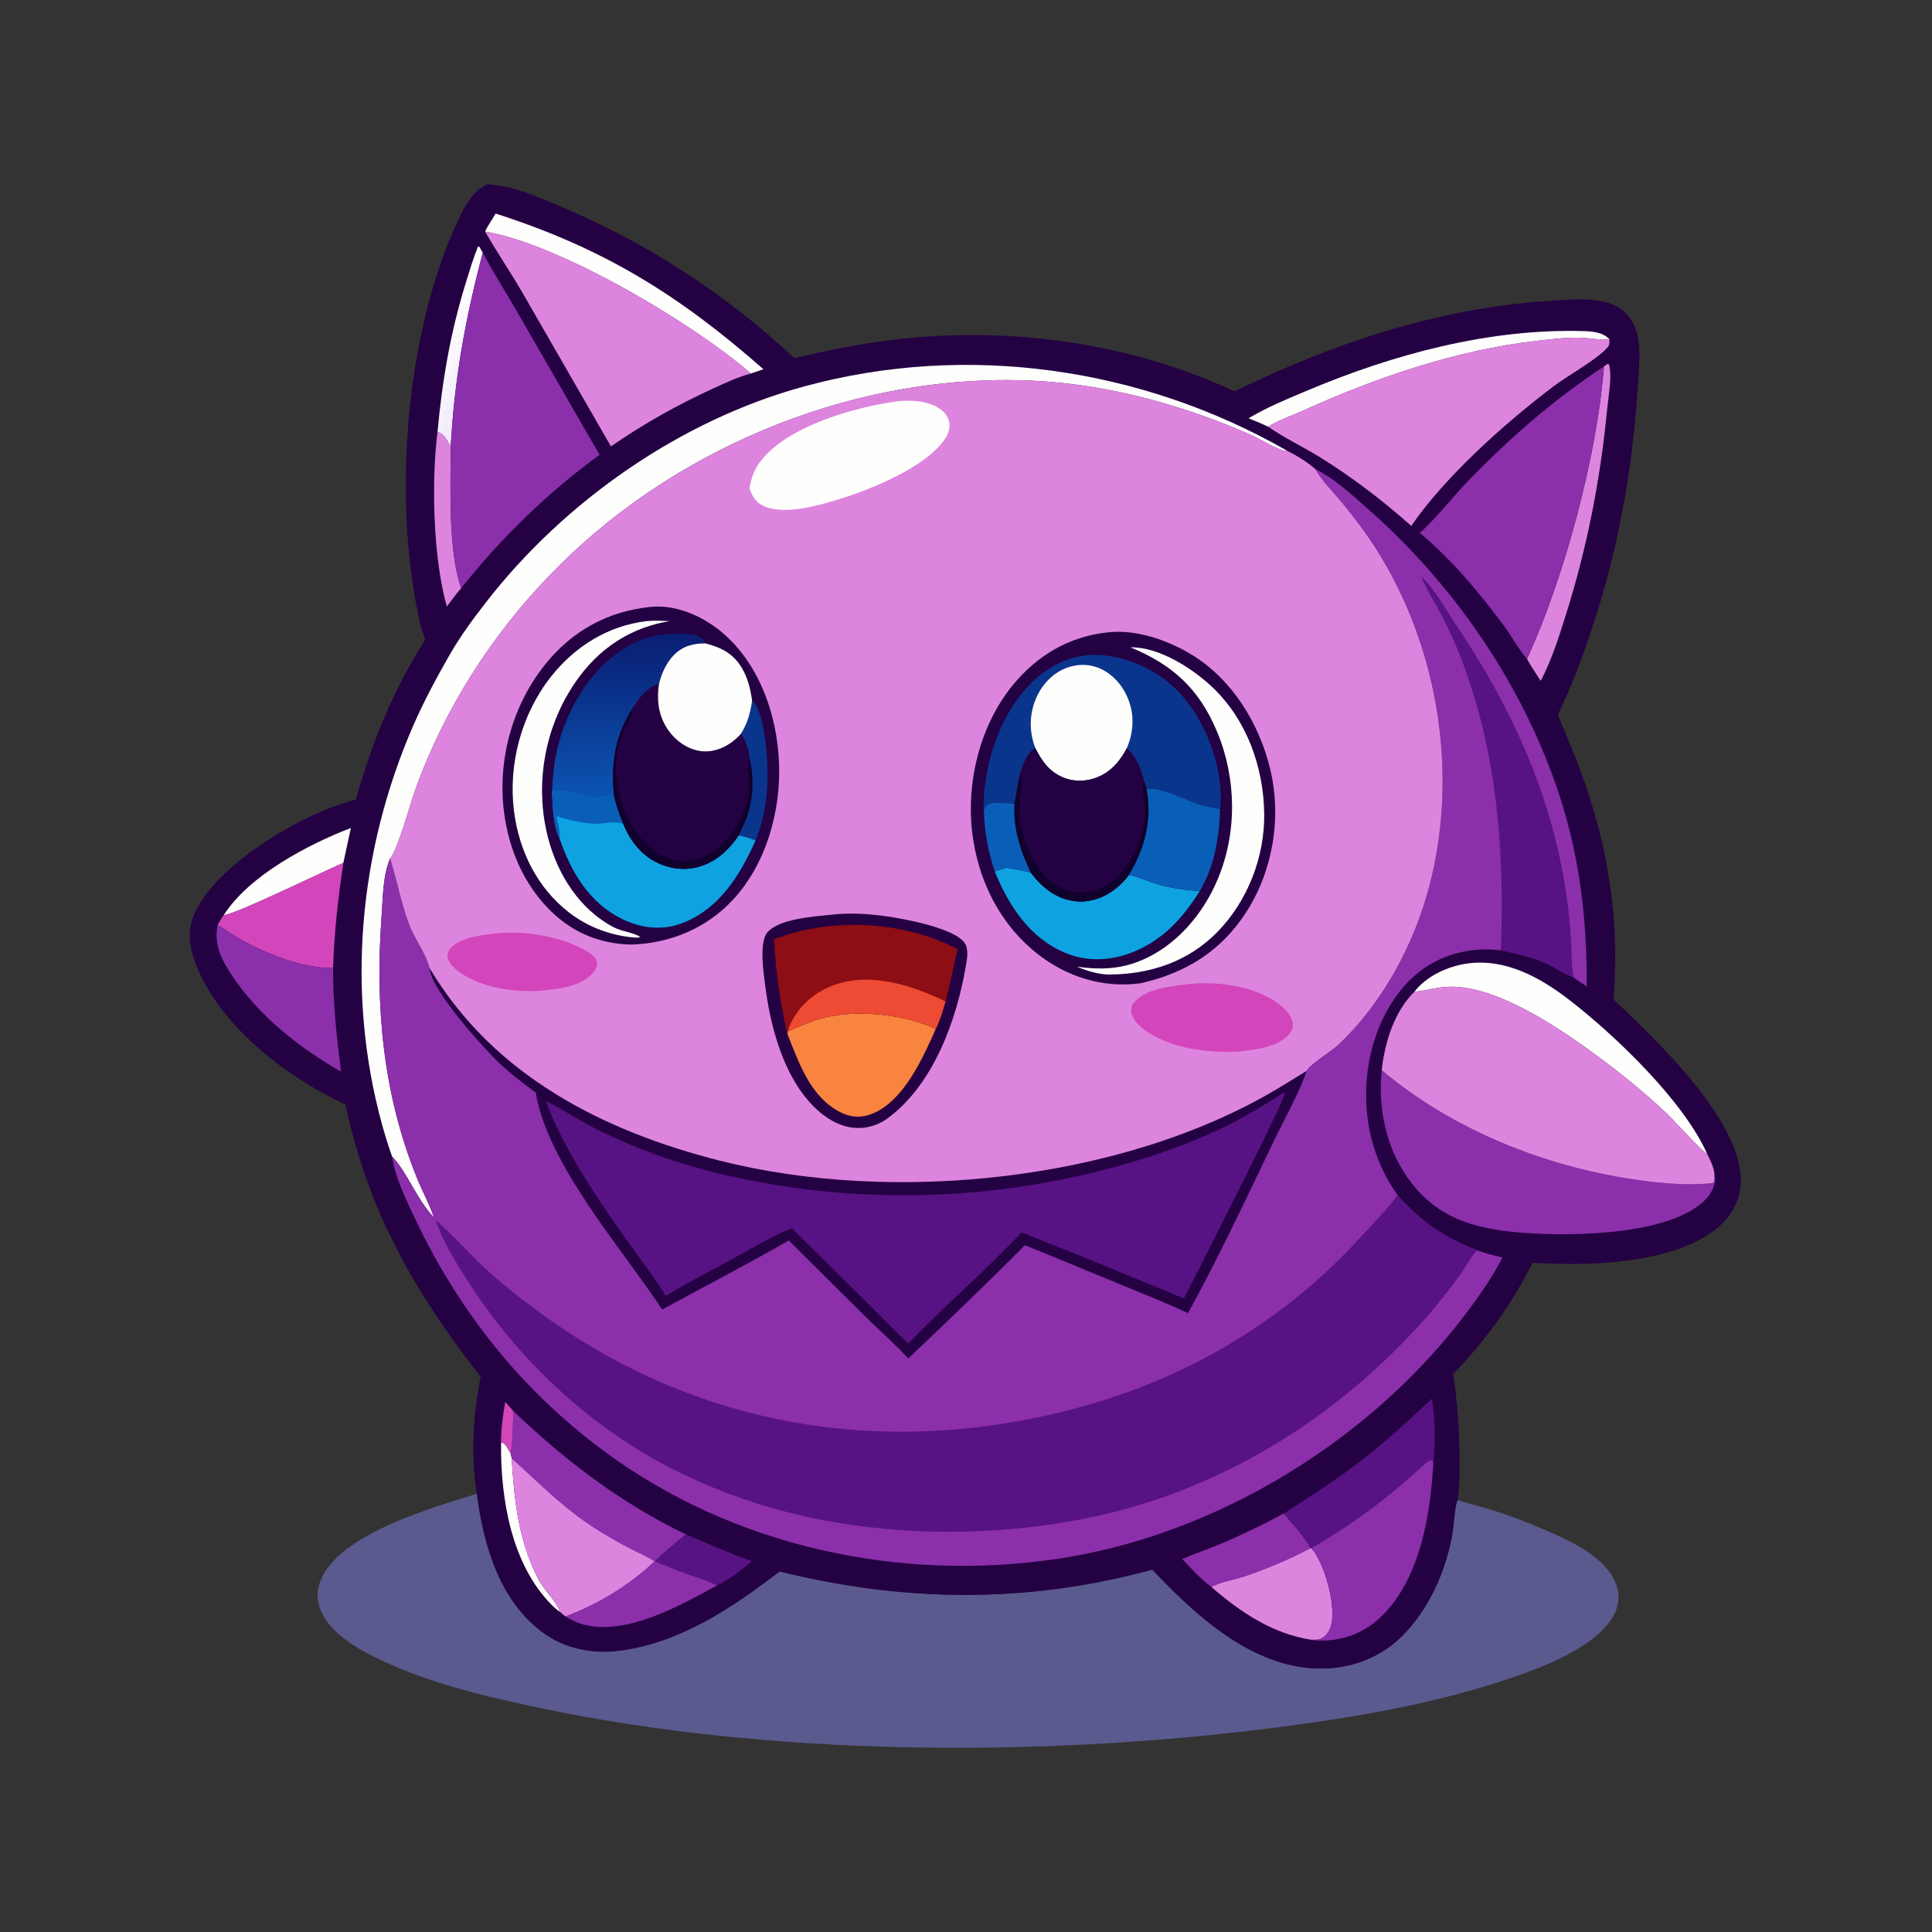
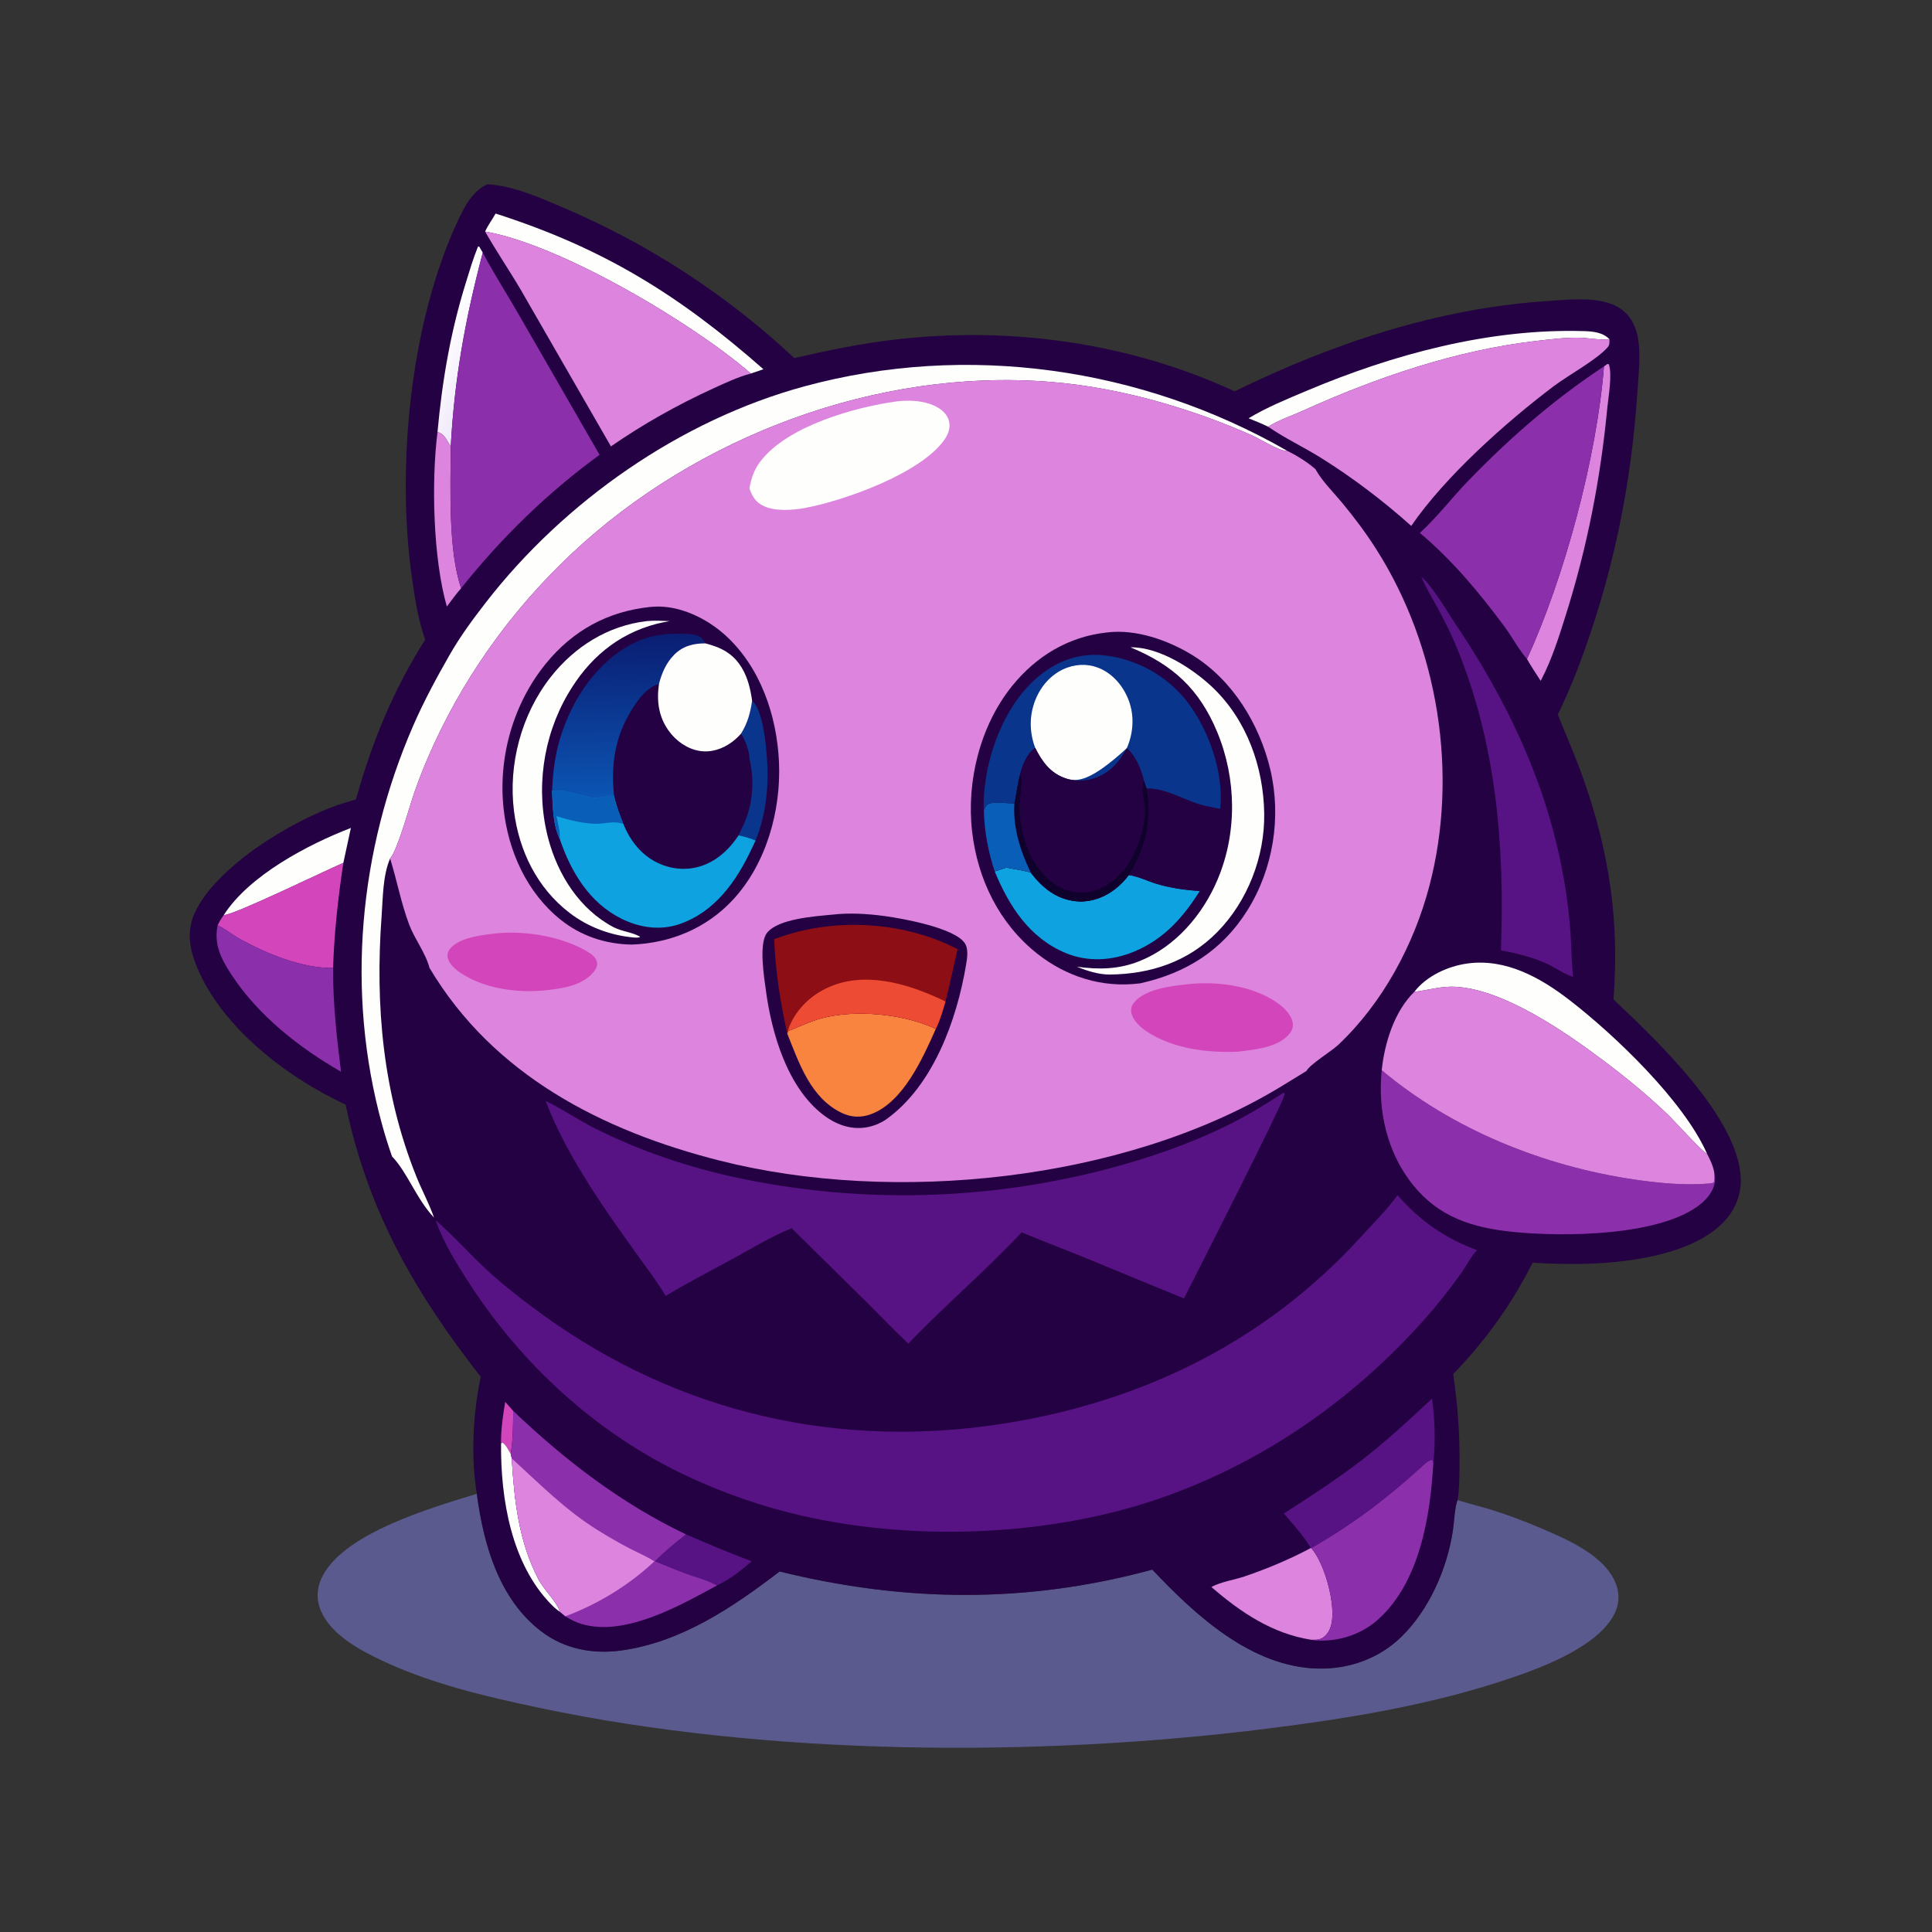
<svg xmlns="http://www.w3.org/2000/svg" width="1024" height="1024">
  <rect width="100%" height="100%" fill="#333333" stroke="none" />
  <path fill="#5A5A8F" d="M252.732 791.737C256.267 818.537 264.394 847.534 286.889 864.67C299.235 874.075 314.284 876.887 329.483 874.764C361.173 870.335 388.426 851.907 413.21 832.916C479.798 849.316 544.42 849.979 610.749 831.929C633.674 856.182 663.235 883.551 698.558 884.367C714.832 884.742 730.725 879.185 742.505 867.783C757.503 853.266 767.007 831.515 770.083 811.068C770.618 807.517 771.165 797.593 772.567 795.091C778.355 796.93 784.281 798.328 790.087 800.117C799.535 803.028 808.933 806.597 818.011 810.514C831.533 816.349 851.002 824.844 856.53 839.621C858.464 844.791 858.224 850.22 855.786 855.176C847.385 872.248 818.951 883.195 801.684 889.102C759.879 903.404 716.167 910.604 672.461 916.108C549.941 931.537 407.367 930.782 286.495 905.329C256.796 899.075 226.362 891.981 199.01 878.478C187.698 872.893 173.304 864.416 169.273 851.538C167.484 845.821 168.414 840.021 171.246 834.813C183.594 812.099 228.959 799.083 252.732 791.737Z" />
  <path fill="#240142" d="M258.34 97.654C272.023 98.516 284.927 104.264 297.405 109.545C343.158 128.912 384.671 155.828 421.012 189.784C438.718 185.716 456.339 182.067 474.411 179.967C535.478 172.869 598.418 181.535 654.376 207.411C706.267 182.023 762.187 163.343 820.122 159.566C830.871 158.865 843.128 157.382 853.514 160.906C859.038 162.779 863.376 166.555 865.886 171.842C870.588 181.749 868.585 196.032 867.913 206.709C864.708 257.644 854.554 306.215 836.4 353.965C833.194 362.399 829.58 370.611 825.676 378.744C830.078 389.714 834.863 400.574 838.839 411.704C852.905 451.073 858.406 488.066 855.177 529.725C877.599 550.839 921.802 592.647 922.663 624.832C922.895 633.508 919.47 641.62 913.463 647.818C896.138 665.692 860.153 669.727 836.106 669.91C828.26 669.969 820.16 669.777 812.333 669.242C801.342 691.083 787.275 710.761 770.229 728.26C772.611 744.677 773.766 760.28 773.577 776.87C773.508 782.868 773.5 789.158 772.567 795.091C771.165 797.593 770.618 807.517 770.083 811.068C767.007 831.515 757.503 853.266 742.505 867.783C730.725 879.185 714.832 884.742 698.558 884.367C663.235 883.551 633.674 856.182 610.749 831.929C544.42 849.979 479.798 849.316 413.21 832.916C388.426 851.907 361.173 870.335 329.483 874.764C314.284 876.887 299.235 874.075 286.889 864.67C264.394 847.534 256.267 818.537 252.732 791.737C249.486 772.215 250.684 749.101 254.785 729.767C219.651 684.666 195.037 642.021 183.195 585.493C151.494 570.733 115.593 543.254 103.246 509.597C100.032 500.836 99.316 492.14 103.386 483.483C114.77 459.266 153.949 435.43 178.841 426.737C182.061 425.613 185.352 424.658 188.63 423.716C197.294 393.033 208.256 366.093 225.362 339.024C221.573 328.465 219.875 317.085 218.313 306.01C210.035 247.323 217.389 170.954 242.766 116.834C246.291 109.316 250.432 101.251 258.34 97.654Z" />
  <path fill="#D346BB" d="M267.765 743.022L272.012 747.812C271.935 755.288 271.933 763.148 270.679 770.52C269.449 768.622 268.353 765.947 266.486 764.677L265.571 764.979C265.472 757.633 266.581 750.254 267.765 743.022Z" />
  <path fill="#FEFEFD" d="M265.571 764.979L266.486 764.677C268.353 765.947 269.449 768.622 270.679 770.52L271.238 772.998C272.57 795.145 274.891 816.832 285.314 836.895C288.468 842.965 294.627 848.141 296.898 854.389C295.215 853.292 293.766 852.007 292.356 850.582C270.992 828.994 265.286 794.329 265.571 764.979Z" />
  <defs>
    <linearGradient id="gradient_0" gradientUnits="userSpaceOnUse" x1="255.294" y1="186.243" x2="236.088" y2="179.214">
      <stop offset="0" stop-color="#F0E9FB" />
      <stop offset="1" stop-color="white" />
    </linearGradient>
  </defs>
  <path fill="url(#gradient_0)" d="M231.893 228.906C234.391 201.733 238.742 176.127 246.845 150.038C248.879 143.489 250.756 137.072 253.34 130.706L254.011 130.731L255.879 133.9C246.646 168.945 240.877 200.412 238.904 236.686L237.596 234.499C235.942 231.704 235.015 230.06 231.893 228.906Z" />
  <path fill="#571284" d="M363.582 813.248C375.128 818.207 386.624 823.192 398.448 827.461C392.922 832.355 386.714 837.182 380.002 840.329C375.213 837.583 369.273 836.135 364.081 834.247C358.387 832.177 352.791 829.788 347.186 827.491C352.283 822.249 357.883 817.81 363.582 813.248Z" />
  <path fill="#DD85DE" d="M231.893 228.906C235.015 230.06 235.942 231.704 237.596 234.499L238.904 236.686C238.827 257.815 237.452 292.046 244.43 311.757C241.714 314.834 239.308 318.206 236.833 321.478C229.517 295.809 228.587 255.247 231.893 228.906Z" />
  <path fill="#FEFEFD" d="M118.614 484.982C132.065 463.984 163.169 447.624 185.978 438.826L181.981 457.344C173.12 461.085 123.222 485.397 118.614 484.982Z" />
-   <path fill="#8B2FAB" d="M680.48 802.159C685.331 807.931 690.981 813.958 694.74 820.493C683.787 826.373 671.55 831.494 659.789 835.489C654.169 837.397 647.224 838.34 642.055 841.141C636.356 836.933 631.517 831.421 626.602 826.351C633.117 823.466 639.981 821.202 646.572 818.445C658.194 813.584 669.366 808.081 680.48 802.159Z" />
  <path fill="#DD85DE" d="M850.123 194.215L851.972 192.917L852.747 193.077C854.599 198.97 852.501 209.953 851.889 216.339C848.28 253.958 841.243 290.065 829.861 326.136C826.289 337.455 822.523 349.479 817.017 360.043L816.586 360.858C814.108 357.033 811.578 353.236 809.326 349.273C829.233 305.923 846.416 241.908 850.123 194.215Z" />
  <path fill="#FEFEFD" d="M661.764 221.706C671.466 215.848 682.114 211.534 692.532 207.136C738.421 187.763 789.343 174.004 839.511 175.496C844.273 175.638 849.588 176.137 853.014 179.783C852.852 179.801 852.691 179.822 852.529 179.836C847.407 180.302 842.147 179.103 836.998 178.995C829.542 178.838 821.804 179.841 814.393 180.686C772.052 185.517 729.506 200.067 690.835 217.561C684.862 220.263 677.616 222.692 672.128 226.164C668.741 224.503 665.263 223.11 661.764 221.706Z" />
  <path fill="#FEFEFD" d="M262.674 113.184C319.705 131.476 359.713 156.181 404.641 195.709L397.95 197.981C367.387 171.363 296.983 129.54 257.125 122.727C258.577 119.382 260.926 116.389 262.674 113.184Z" />
  <path fill="#DD85DE" d="M694.74 820.493L695.037 820.541C701.851 828.522 706.945 847.126 706.119 857.634C705.838 861.207 704.921 864.706 702.177 867.199C699.934 869.238 697.814 869.171 694.934 869.102C674.364 865.881 657.495 854.515 642.055 841.141C647.224 838.34 654.169 837.397 659.789 835.489C671.55 831.494 683.787 826.373 694.74 820.493Z" />
  <path fill="#D346BB" d="M118.614 484.982C123.222 485.397 173.12 461.085 181.981 457.344C179.194 475.908 177.147 494.249 176.533 513.027C160.262 513.334 141.318 505.515 127.195 497.71C123.389 495.606 119.938 492.771 116.083 490.79L115.35 490.42C116.269 488.438 117.337 486.752 118.614 484.982Z" />
  <path fill="#571284" d="M680.48 802.159C694.193 793.333 707.838 784.529 720.808 774.616C734.252 764.34 746.63 752.826 758.983 741.292C760.564 752.199 760.88 764.408 759.691 775.358L759.188 773.844C756.978 773.73 754.425 776.609 752.873 778.01C733.853 795.18 717.258 807.648 695.037 820.541L694.74 820.493C690.981 813.958 685.331 807.931 680.48 802.159Z" />
  <path fill="#FEFEFD" d="M749.62 525.703C756.028 517.286 767.464 512.08 777.767 510.672C798.051 507.9 816.368 518.094 831.876 530.064C855.762 548.501 892.453 583.524 904.765 611.497C902.784 611.093 887.111 593.718 883.838 590.599C873.365 580.617 862.129 571.352 850.566 562.666C830.204 547.37 797.282 524.354 771.363 523.009C764.075 522.631 757.686 524.61 750.594 525.575L749.62 525.703Z" />
  <path fill="#8B2FAB" d="M115.35 490.42L116.083 490.79C119.938 492.771 123.389 495.606 127.195 497.71C141.318 505.515 160.262 513.334 176.533 513.027C176.466 531.596 178.437 549.657 180.756 568.037C158.563 555.283 137.132 538.487 122.909 516.95C117.362 508.552 113.233 500.709 115.35 490.42Z" />
  <path fill="#8B2FAB" d="M695.037 820.541C717.258 807.648 733.853 795.18 752.873 778.01C754.425 776.609 756.978 773.73 759.188 773.844L759.691 775.358C758.145 803.501 752.489 838.434 730.613 858.184C721.579 866.341 709.69 870.16 697.616 869.469C696.691 869.416 695.834 869.335 694.934 869.102C697.814 869.171 699.934 869.238 702.177 867.199C704.921 864.706 705.838 861.207 706.119 857.634C706.945 847.126 701.851 828.522 695.037 820.541Z" />
  <path fill="#8B2FAB" d="M272.012 747.812C299.233 773.788 329.457 797.042 363.582 813.248C357.883 817.81 352.283 822.249 347.186 827.491C352.791 829.788 358.387 832.177 364.081 834.247C369.273 836.135 375.213 837.583 380.002 840.329C360.317 851.055 331.309 867.522 308.417 860.788C305.269 859.862 302.397 858.44 299.637 856.668L296.898 854.389C294.627 848.141 288.468 842.965 285.314 836.895C274.891 816.832 272.57 795.145 271.238 772.998L270.679 770.52C271.933 763.148 271.935 755.288 272.012 747.812Z" />
  <path fill="#DD85DE" d="M271.238 772.998C285.839 786.298 299.426 800.139 316.284 810.695C321.982 814.263 327.824 817.652 333.793 820.747C338.103 822.981 342.748 824.906 346.805 827.567C333.377 840.211 316.921 850.244 299.637 856.668L296.898 854.389C294.627 848.141 288.468 842.965 285.314 836.895C274.891 816.832 272.57 795.145 271.238 772.998Z" />
  <path fill="#DD85DE" d="M257.125 122.727C296.983 129.54 367.387 171.363 397.95 197.981C391.255 199.721 384.201 203.054 377.902 205.942C358.831 214.687 341.069 224.679 323.804 236.587L276.272 154.032C270.086 143.481 263.187 133.373 257.125 122.727Z" />
  <path fill="#8B2FAB" d="M732.342 567.219C769.675 598.638 818.122 618.083 866.122 625.156C878.83 627.029 892.924 628.42 905.758 627.293C906.685 627.211 907.435 627.074 908.317 626.804C908.861 625.071 908.65 623.235 908.579 621.442C908.954 622.949 909.139 624.425 908.966 625.981C908.428 630.82 905.271 634.949 901.627 637.957C880.476 655.417 827.952 655.622 801.768 652.922C780.502 650.73 762.776 645.227 748.918 628.052C735.211 611.065 730.119 588.69 732.342 567.219Z" />
  <path fill="#8B2FAB" d="M752.559 282.472C761.91 273.914 769.64 263.659 778.454 254.569C800.482 231.848 823.689 211.638 850.123 194.215C846.416 241.908 829.233 305.923 809.326 349.273C804.743 343.99 801.305 337.342 797.107 331.696C783.718 313.689 769.763 296.971 752.559 282.472Z" />
  <path fill="#8B2FAB" d="M255.879 133.9C261.708 144.907 268.457 155.459 274.681 166.247L317.785 241.061C290.091 261.262 265.8 284.942 244.43 311.757C237.452 292.046 238.827 257.815 238.904 236.686C240.877 200.412 246.646 168.945 255.879 133.9Z" />
  <path fill="#DD85DE" d="M672.128 226.164C677.616 222.692 684.862 220.263 690.835 217.561C729.506 200.067 772.052 185.517 814.393 180.686C821.804 179.841 829.542 178.838 836.998 178.995C842.147 179.103 847.407 180.302 852.529 179.836C852.691 179.822 852.852 179.801 853.014 179.783C853.055 181.374 853.231 182.753 852.12 184.035C846.379 190.652 831.269 198.825 823.521 204.672C798.14 223.822 765.949 252.523 747.988 278.743C733.078 265.419 716.929 253.142 699.948 242.551C690.792 236.841 681.036 232.314 672.128 226.164Z" />
  <path fill="#FEFEFD" d="M207.793 612.945C205.803 607.301 204.023 601.582 202.44 595.81C183.257 525.873 190.165 450.868 219.031 384.58C224.665 371.641 231.385 359.196 238.394 346.957C243.909 337.325 250.607 328.239 257.396 319.474C299.004 265.759 360.659 222.612 426.474 204.746C512.394 181.423 605.027 194.687 682.095 238.844C681.865 238.863 681.636 238.893 681.406 238.901C678.164 239.016 667.149 232.362 663.549 230.755C648.053 223.84 632.307 218.158 615.999 213.47C596.54 207.876 576.472 203.959 556.283 202.364C465.116 195.164 369.486 230.997 303.093 293.328C270.369 324.05 244.07 361.082 226.447 402.402C224.023 408.084 221.754 413.901 219.703 419.728C217.263 426.656 210.663 450.811 206.759 455.028C202.863 464.12 202.972 475.773 202.256 485.543C198.789 532.894 202.881 579.268 220.703 623.64C223.631 630.928 227.488 637.973 230.05 645.374C220.542 635.285 215.974 621.397 207.793 612.945Z" />
  <path fill="#DD85DE" d="M749.62 525.703L750.594 525.575C757.686 524.61 764.075 522.631 771.363 523.009C797.282 524.354 830.204 547.37 850.566 562.666C862.129 571.352 873.365 580.617 883.838 590.599C887.111 593.718 902.784 611.093 904.765 611.497C906.398 614.692 907.987 617.864 908.579 621.442C908.65 623.235 908.861 625.071 908.317 626.804C907.435 627.074 906.685 627.211 905.758 627.293C892.924 628.42 878.83 627.029 866.122 625.156C818.122 618.083 769.675 598.638 732.342 567.219C733.848 552.834 738.997 536.05 749.62 525.703Z" />
-   <path fill="#8B2FAB" d="M697.156 248.582C707.812 253.959 717.538 263.099 726.425 270.986C771.512 311.003 807.459 363.72 826.389 421.093C837.357 454.334 841.226 487.903 840.983 522.824C838.532 521.236 836.016 519.71 833.811 517.784C829.583 516.546 825.068 513.327 821.043 511.36C813.157 507.506 804.075 505.312 795.492 503.709C780.642 501.769 764.878 505.468 752.926 514.562C736.774 526.85 727.364 547.834 724.892 567.6C721.935 591.247 726.974 613.919 740.72 633.438C752.613 647.138 765.903 656.267 782.893 662.634C787.243 664.354 791.813 665.412 796.353 666.492C791.459 676.098 785.018 685.387 778.617 694.045C727.995 762.505 645.315 813.497 560.947 826.147C476.863 838.753 388.859 819.94 320.132 769.13C276.978 737.226 243.851 695.871 220.763 647.533C215.733 637.001 209.517 624.527 207.793 612.945C215.974 621.397 220.542 635.285 230.05 645.374C227.488 637.973 223.631 630.928 220.703 623.64C202.881 579.268 198.789 532.894 202.256 485.543C202.972 475.773 202.863 464.12 206.759 455.028C210.426 466.648 212.539 478.572 216.866 490.036C219.794 497.793 225.598 505.101 227.667 513.045C261.442 569.781 319.242 599.381 381.473 615.149C473.543 638.476 594.882 626.107 677.118 577.001C682.262 573.93 687.346 570.753 692.456 567.623C694.295 564.064 705.605 557.281 709.287 553.809C732.838 531.604 749.401 500.747 757.585 469.611C773.177 410.285 762.399 342.972 729.523 291.222C724.006 282.537 717.832 274.296 711.268 266.376C706.66 260.815 701.003 255.309 697.402 249.024C697.319 248.878 697.238 248.73 697.156 248.582Z" />
  <path fill="#571284" d="M753.243 305.576C759.465 310.903 766.818 323.872 771.772 331.246C805.109 380.868 827.782 433.628 832.368 493.757C832.976 501.729 832.879 509.861 833.811 517.784C829.583 516.546 825.068 513.327 821.043 511.36C813.157 507.506 804.075 505.312 795.492 503.709C797.631 449.151 793.172 394.268 772.149 343.29C769.207 336.156 765.783 329.222 762.095 322.445C759.058 316.865 755.719 311.438 753.243 305.576Z" />
  <path fill="#240142" d="M227.667 513.045C261.442 569.781 319.242 599.381 381.473 615.149C473.543 638.476 594.882 626.107 677.118 577.001C682.262 573.93 687.346 570.753 692.456 567.623C690.288 575.823 679.791 595.14 675.421 604.227C660.584 635.081 646.116 665.952 629.689 696.008C618.093 690.535 606.112 685.802 594.254 680.926L543.244 659.956C523.004 680.343 502.249 700.245 481.399 720.006C474.265 712.194 466.224 705.237 458.67 697.831L418.082 657.469C395.979 670.182 373.323 681.823 350.968 694.075C329.47 661.394 290.542 617.715 283.952 579.121C278.131 574.722 272.278 570.388 266.838 565.514C257.9 557.506 228.282 524.81 227.667 513.045Z" />
  <path fill="#571284" d="M680.473 579.029L680.618 579.163C680.699 579.435 680.839 579.697 680.859 579.98C681.07 583.013 633.204 676.989 627.54 688.221L574.617 666.452C563.603 661.967 552.465 657.773 541.508 653.153C522.336 673.659 500.826 691.84 481.427 712.138C473.801 704.948 466.629 697.409 459.196 690.037L419.621 651.013C408.592 655.435 398.414 661.719 388.007 667.398C376.205 673.839 364.343 679.903 352.824 686.879C350.929 683.642 348.708 680.531 346.643 677.396C326.409 649.218 301.432 616.081 289.239 583.556C298.056 587.724 306.082 593.395 314.797 597.794C338.765 609.893 364.647 618.678 390.891 624.255C455.581 638.002 522.396 636.389 586.362 619.72C608.292 614.006 630.376 606.441 650.724 596.392C661.063 591.286 670.808 585.298 680.473 579.029Z" />
  <path fill="#571284" d="M740.72 633.438C752.613 647.138 765.903 656.267 782.893 662.634C780.36 664.87 776.342 672.245 774.02 675.443C768.239 683.404 762.111 691.273 755.585 698.639C718.008 741.06 671.341 773.924 617.877 793.085C559.188 814.12 486.876 817.26 426.111 803.606C404.239 798.691 383.276 791.412 363.029 781.83C316.424 759.775 277.022 723.686 249.019 680.627C241.935 669.735 235.27 659.034 230.857 646.725C239.569 654.225 247.206 662.764 255.501 670.691C265.315 680.07 276.683 688.904 287.668 696.854C360.038 749.227 445.07 768.51 533.191 754.341C606.322 742.582 670.949 710.728 721.149 655.75C727.715 648.559 735.048 641.301 740.72 633.438Z" />
  <path fill="#DD85DE" d="M206.759 455.028C210.663 450.811 217.263 426.656 219.703 419.728C221.754 413.901 224.023 408.084 226.447 402.402C244.07 361.082 270.369 324.05 303.093 293.328C369.486 230.997 465.116 195.164 556.283 202.364C576.472 203.959 596.54 207.876 615.999 213.47C632.307 218.158 648.053 223.84 663.549 230.755C667.149 232.362 678.164 239.016 681.406 238.901C681.636 238.893 681.865 238.863 682.095 238.844C687.325 241.445 692.704 244.797 697.156 248.582C697.238 248.73 697.319 248.878 697.402 249.024C701.003 255.309 706.66 260.815 711.268 266.376C717.832 274.296 724.006 282.537 729.523 291.222C762.399 342.972 773.177 410.285 757.585 469.611C749.401 500.747 732.838 531.604 709.287 553.809C705.605 557.281 694.295 564.064 692.456 567.623C687.346 570.753 682.262 573.93 677.118 577.001C594.882 626.107 473.543 638.476 381.473 615.149C319.242 599.381 261.442 569.781 227.667 513.045C225.598 505.101 219.794 497.793 216.866 490.036C212.539 478.572 210.426 466.648 206.759 455.028Z" />
  <path fill="#D346BB" d="M263.136 494.698C278.327 493.107 298.323 496.437 311.478 504.455C313.593 505.744 316.094 507.5 316.459 510.168C316.722 512.08 315.739 513.855 314.557 515.271C308.668 522.327 298.425 523.854 289.841 524.805C274.869 526.496 256.853 524.235 244.093 515.647C241.254 513.736 237.732 510.759 237.226 507.136C237.005 505.552 237.522 504.093 238.514 502.873C243.507 496.738 255.893 495.501 263.136 494.698Z" />
  <path fill="#D346BB" d="M629.032 521.7C644.456 519.869 663.587 522.294 676.632 531.268C680.251 533.757 684.564 537.733 685.204 542.292C685.485 544.287 684.854 546.143 683.624 547.71C677.698 555.258 664.93 556.329 656.118 557.422C640.128 558.086 622.309 555.961 608.521 547.184C604.81 544.821 600.426 541.109 599.588 536.55C599.255 534.745 599.82 532.902 600.966 531.49C606.923 524.149 620.396 522.652 629.032 521.7Z" />
  <path fill="#FEFEFD" d="M475.794 212.684C482.92 211.945 491.11 212.385 497.388 216.21C500.09 217.856 502.366 220.33 503.054 223.494C503.825 227.041 502.418 230.447 500.384 233.299C487.78 250.97 447.361 265.432 426.363 269.278C419.981 270.41 411.101 271.079 405.049 268.328C400.568 266.291 398.787 263.313 397.228 258.879C398.164 253.443 399.646 249.016 403.004 244.594C417.273 225.799 453.212 215.695 475.794 212.684Z" />
  <path fill="#240142" d="M440.977 484.794C450.139 483.712 459.873 484.301 468.988 485.546C479.136 486.931 505.71 491.834 511.271 499.765C513.506 502.952 512.596 508.045 511.988 511.651C507.052 540.891 494.472 575.56 469.743 593.256C466.386 595.54 462.53 597.057 458.506 597.626C450.368 598.777 442.665 595.782 436.298 590.885C417.275 576.253 408.998 547.727 405.923 524.889C404.946 517.627 402.042 499.849 406.642 494.297C412.757 486.916 431.806 485.681 440.977 484.794Z" />
  <path fill="#F9843F" d="M417.609 546.532C423.599 544.225 429.385 541.319 435.604 539.666C452.987 535.044 477.264 537.25 493.829 544.358C494.562 544.673 495.28 545.019 495.935 545.477C489.006 560.975 478.736 584.289 461.494 590.595C456.267 592.506 451.104 592.243 446.093 589.84C429.679 581.968 423.522 563.512 417.297 547.889L417.609 546.532Z" />
  <path fill="#8D0E14" d="M410.325 497.773C412.469 496.998 414.62 496.245 416.797 495.562C445.844 486.453 480.534 488.99 507.534 503.091C505.367 512.337 503.492 521.586 501.145 530.804C499.678 535.747 498.258 540.857 495.935 545.477C495.28 545.019 494.562 544.673 493.829 544.358C477.264 537.25 452.987 535.044 435.604 539.666C429.385 541.319 423.599 544.225 417.609 546.532L417.297 547.889C413.478 530.996 411.091 515.098 410.325 497.773Z" />
  <path fill="#EE4B34" d="M417.609 546.532C417.937 545.168 418.372 543.902 418.971 542.63C423.672 532.651 432.369 525.441 442.744 521.852C461.942 515.211 483.739 522.368 501.145 530.804C499.678 535.747 498.258 540.857 495.935 545.477C495.28 545.019 494.562 544.673 493.829 544.358C477.264 537.25 452.987 535.044 435.604 539.666C429.385 541.319 423.599 544.225 417.609 546.532Z" />
  <path fill="#240142" d="M344.623 321.701C345.393 321.628 346.16 321.569 346.932 321.53C360.44 320.846 374.585 327.779 384.397 336.66C403.023 353.517 411.772 379.301 412.879 403.905C414.031 429.506 406.207 457.745 388.533 476.831C374.478 492.01 355.431 499.894 334.875 500.646C321.028 500.426 308.004 496.176 297.137 487.466C279.211 473.1 269.368 451.132 266.917 428.628C263.951 401.391 272.005 372.977 289.341 351.695C303.596 334.193 322.18 324.005 344.623 321.701Z" />
  <path fill="#0A358D" d="M398.638 371.361C404.487 376.429 406.002 394.839 406.541 402.467C407.558 416.86 405.972 432.075 400.465 445.505C397.592 444.198 394.566 443.476 391.516 442.723C392.669 439.887 394.181 437.215 395.282 434.334C399.157 424.196 399.732 413.306 397.361 402.735C397.089 397.774 395.248 393.087 392.784 388.837C396.272 383.143 397.686 377.94 398.638 371.361Z" />
  <path fill="#FEFEFD" d="M342.823 329.192C346.828 328.797 350.893 329.062 354.91 329.193C352.611 329.64 350.283 330.047 348.016 330.64C327.065 336.122 311.857 349.261 301.041 367.782C287.617 390.769 283.786 418.818 290.609 444.543C295.689 463.696 307.241 481.985 325.143 491.397C329.603 493.741 335.051 494.037 339.32 496.503C338.421 497.207 337.01 496.9 335.875 496.894C323.531 495.769 311.664 491.363 301.825 483.805C284.731 470.673 275.113 451.045 272.43 429.902C269.285 405.117 276.403 378.56 291.854 358.874C304.565 342.678 322.256 331.6 342.823 329.192Z" />
  <defs>
    <linearGradient id="gradient_1" gradientUnits="userSpaceOnUse" x1="331.596" y1="337.065" x2="333.922" y2="421.073">
      <stop offset="0" stop-color="#0A1E73" />
      <stop offset="1" stop-color="#0B54B2" />
    </linearGradient>
  </defs>
  <path fill="url(#gradient_1)" d="M292.593 419.219C292.981 410.981 293.772 402.959 295.859 394.958C301.272 374.212 313.734 353.594 332.616 342.608C341.774 337.28 350.192 335.727 360.652 335.911C363.443 335.961 366.302 335.903 369.007 336.68C371.622 337.43 372.629 338.678 373.887 341.007C367.469 340.968 361.797 342.437 357.186 347.175C353.026 351.448 350.781 356.733 349.278 362.407C342.395 364.791 338.629 370.188 334.913 376.043C326.003 390.224 323.685 405.329 325.486 421.844C321.752 421.307 318.521 423.016 314.819 422.78C307.8 422.332 299.336 417.744 292.593 419.219Z" />
  <path fill="#0EA2E1" d="M292.593 419.219C299.336 417.744 307.8 422.332 314.819 422.78C318.521 423.016 321.752 421.307 325.486 421.844C326.525 427.012 328.43 431.849 330.397 436.723C334.156 446.072 340.55 453.996 350.021 457.982C357.757 461.237 366.359 461.398 374.104 458.093C381.566 454.909 387.049 449.357 391.516 442.723C394.566 443.476 397.592 444.198 400.465 445.505L398.182 450.352C390.093 467.348 378.855 483.317 360.24 489.764C350.006 493.307 339.195 491.744 329.617 487.045C312.419 478.607 302.601 462.136 296.654 444.596C292.997 437.087 292.99 427.428 292.593 419.219Z" />
  <path fill="#095FB8" d="M292.593 419.219C299.336 417.744 307.8 422.332 314.819 422.78C318.521 423.016 321.752 421.307 325.486 421.844C326.525 427.012 328.43 431.849 330.397 436.723C324.875 434.785 320.949 436.81 315.432 436.632C308.584 436.41 301.448 434.654 294.956 432.541C295.629 436.336 297.047 440.781 296.654 444.596C292.997 437.087 292.99 427.428 292.593 419.219Z" />
-   <path fill="#240142" d="M373.887 341.007C382.174 343.119 388.553 346.32 393.141 353.908C396.361 359.234 397.764 365.261 398.638 371.361C397.686 377.94 396.272 383.143 392.784 388.837C395.248 393.087 397.089 397.774 397.361 402.735C399.732 413.306 399.157 424.196 395.282 434.334C394.181 437.215 392.669 439.887 391.516 442.723C387.049 449.357 381.566 454.909 374.104 458.093C366.359 461.398 357.757 461.237 350.021 457.982C340.55 453.996 334.156 446.072 330.397 436.723C328.43 431.849 326.525 427.012 325.486 421.844C323.685 405.329 326.003 390.224 334.913 376.043C338.629 370.188 342.395 364.791 349.278 362.407C350.781 356.733 353.026 351.448 357.186 347.175C361.797 342.437 367.469 340.968 373.887 341.007Z" />
-   <path fill="#10002C" d="M334.913 376.043C334.904 376.331 334.904 376.618 334.887 376.905C334.653 380.765 330.455 387.293 329.051 391.287C323.17 408.016 327.693 429.491 338.778 443.134C344.212 449.822 351.811 455.518 360.618 456.399C368.109 457.148 375.316 454.24 380.936 449.413C389.218 442.3 396.194 429.603 396.935 418.727C397.236 414.312 395.965 406.46 397.361 402.735C399.732 413.306 399.157 424.196 395.282 434.334C394.181 437.215 392.669 439.887 391.516 442.723C387.049 449.357 381.566 454.909 374.104 458.093C366.359 461.398 357.757 461.237 350.021 457.982C340.55 453.996 334.156 446.072 330.397 436.723C328.43 431.849 326.525 427.012 325.486 421.844C323.685 405.329 326.003 390.224 334.913 376.043Z" />
  <path fill="#FEFEFD" d="M373.887 341.007C382.174 343.119 388.553 346.32 393.141 353.908C396.361 359.234 397.764 365.261 398.638 371.361C397.686 377.94 396.272 383.143 392.784 388.837C391.358 390.435 389.748 391.956 388.027 393.237C383.037 396.948 376.974 399.018 370.73 397.991C364.222 396.921 358.4 392.759 354.549 387.494C349.036 379.959 347.952 371.437 349.278 362.407C350.781 356.733 353.026 351.448 357.186 347.175C361.797 342.437 367.469 340.968 373.887 341.007Z" />
  <path fill="#240142" d="M586.843 335.201C602.019 333.336 618.9 339.256 631.673 347.031C653.241 360.16 667.597 383.807 673.315 407.986C679.262 433.135 674.824 460.725 661.06 482.625C647.691 503.894 628.601 515.744 604.467 521.164L603.874 521.242C584.178 523.678 565.234 517.691 549.767 505.47C529.577 489.516 518.146 466.003 515.233 440.716C512.175 414.161 519.47 384.674 536.338 363.697C549.146 347.769 566.398 337.348 586.843 335.201Z" />
  <path fill="#FEFEFD" d="M599.213 343.107C599.377 343.1 599.541 343.088 599.705 343.088C614.792 343.115 632.369 354.451 642.864 364.499C660.879 381.748 669.695 406.566 670.057 431.19C670.392 454.027 661.284 477.6 645.247 493.948C629.759 509.735 609.873 516.323 588.097 516.529C582.289 516.536 576.098 514.563 570.773 512.381C582.359 513.98 592.97 513.825 603.978 509.412C623.107 501.742 637.522 484.763 645.388 466.083C655.799 441.36 655.391 412.711 645.154 388.012C635.743 365.308 621.667 352.363 599.213 343.107Z" />
  <path fill="#0EA2E1" d="M533.405 459.839C537.675 460.699 542.14 461.24 546.309 462.474C552.476 470.459 559.664 476.455 570.04 477.636C577.772 478.516 585.588 475.646 591.556 470.792C594.051 468.761 596.381 466.401 598.26 463.787C603.169 464.441 608.028 466.905 612.763 468.374C619.815 470.562 628.539 471.857 635.925 472.216C627.132 486.225 616.944 497.711 601.386 504.252C589.596 509.209 576.711 510.065 564.775 505.099C545.648 497.14 534.84 480.313 527.217 461.867L533.405 459.839Z" />
  <path fill="#0A358D" d="M521.46 429.652C521.229 425.644 521.449 421.565 521.873 417.576C524.162 396.021 534.054 371.518 551.412 357.72C561.387 349.791 572.916 345.882 585.667 347.406C602.678 349.44 618.501 358.208 629.061 371.699C640.558 386.385 648.931 410.005 646.69 428.77C642.65 427.998 638.656 427.341 634.74 426.042C626.203 423.21 616.836 417.6 607.662 418.024L606.328 413.98C604.877 407.915 602.015 400.712 597.204 396.597C594.13 402.485 590.071 407.653 584.093 410.817C578.151 413.962 571.03 414.733 564.651 412.498C556.591 409.674 552.326 403.664 548.676 396.38C544.262 399.505 541.968 405.297 540.728 410.417C539.26 415.541 538.869 420.795 537.643 425.945C534.226 425.942 525.043 424.253 522.83 426.966C522.231 427.7 521.833 428.795 521.46 429.652Z" />
-   <path fill="#FEFEFD" d="M548.676 396.38C545.362 387.561 545.5 378.111 549.405 369.485C552.617 362.39 558.304 356.485 565.73 353.834C571.809 351.664 578.264 351.919 584.061 354.801C591.266 358.384 596.434 365.334 598.821 372.916C601.264 380.675 600.462 389.195 597.204 396.597C594.13 402.485 590.071 407.653 584.093 410.817C578.151 413.962 571.03 414.733 564.651 412.498C556.591 409.674 552.326 403.664 548.676 396.38Z" />
+   <path fill="#FEFEFD" d="M548.676 396.38C545.362 387.561 545.5 378.111 549.405 369.485C552.617 362.39 558.304 356.485 565.73 353.834C571.809 351.664 578.264 351.919 584.061 354.801C591.266 358.384 596.434 365.334 598.821 372.916C601.264 380.675 600.462 389.195 597.204 396.597C578.151 413.962 571.03 414.733 564.651 412.498C556.591 409.674 552.326 403.664 548.676 396.38Z" />
  <path fill="#240142" d="M540.728 410.417C541.968 405.297 544.262 399.505 548.676 396.38C552.326 403.664 556.591 409.674 564.651 412.498C571.03 414.733 578.151 413.962 584.093 410.817C590.071 407.653 594.13 402.485 597.204 396.597C602.015 400.712 604.877 407.915 606.328 413.98L607.662 418.024C616.836 417.6 626.203 423.21 634.74 426.042C638.656 427.341 642.65 427.998 646.69 428.77C646.178 444.003 643.799 458.923 635.925 472.216C628.539 471.857 619.815 470.562 612.763 468.374C608.028 466.905 603.169 464.441 598.26 463.787C596.381 466.401 594.051 468.761 591.556 470.792C585.588 475.646 577.772 478.516 570.04 477.636C559.664 476.455 552.476 470.459 546.309 462.474C542.14 461.24 537.675 460.699 533.405 459.839L527.217 461.867C523.701 451.278 521.774 440.814 521.46 429.652C521.833 428.795 522.231 427.7 522.83 426.966C525.043 424.253 534.226 425.942 537.643 425.945C538.869 420.795 539.26 415.541 540.728 410.417Z" />
  <path fill="#10002C" d="M540.728 410.417C540.814 410.675 540.909 410.931 540.986 411.192C542.033 414.749 540.517 422.659 540.407 426.812C540.012 441.826 546.567 461.204 560.033 469.315C565.909 472.855 572.902 473.977 579.546 472.167C588.676 469.68 595.609 462.505 600.044 454.41C603.885 447.402 606.829 437.774 606.996 429.764C607.094 425.039 604.292 418.265 606.328 413.98L607.662 418.024C610.878 434.028 606.827 450.138 598.26 463.787C596.381 466.401 594.051 468.761 591.556 470.792C585.588 475.646 577.772 478.516 570.04 477.636C559.664 476.455 552.476 470.459 546.309 462.474C540.797 451.018 536.82 438.813 537.643 425.945C538.869 420.795 539.26 415.541 540.728 410.417Z" />
  <path fill="#095FB8" d="M521.46 429.652C521.833 428.795 522.231 427.7 522.83 426.966C525.043 424.253 534.226 425.942 537.643 425.945C536.82 438.813 540.797 451.018 546.309 462.474C542.14 461.24 537.675 460.699 533.405 459.839L527.217 461.867C523.701 451.278 521.774 440.814 521.46 429.652Z" />
-   <path fill="#095FB8" d="M607.662 418.024C616.836 417.6 626.203 423.21 634.74 426.042C638.656 427.341 642.65 427.998 646.69 428.77C646.178 444.003 643.799 458.923 635.925 472.216C628.539 471.857 619.815 470.562 612.763 468.374C608.028 466.905 603.169 464.441 598.26 463.787C606.827 450.138 610.878 434.028 607.662 418.024Z" />
</svg>